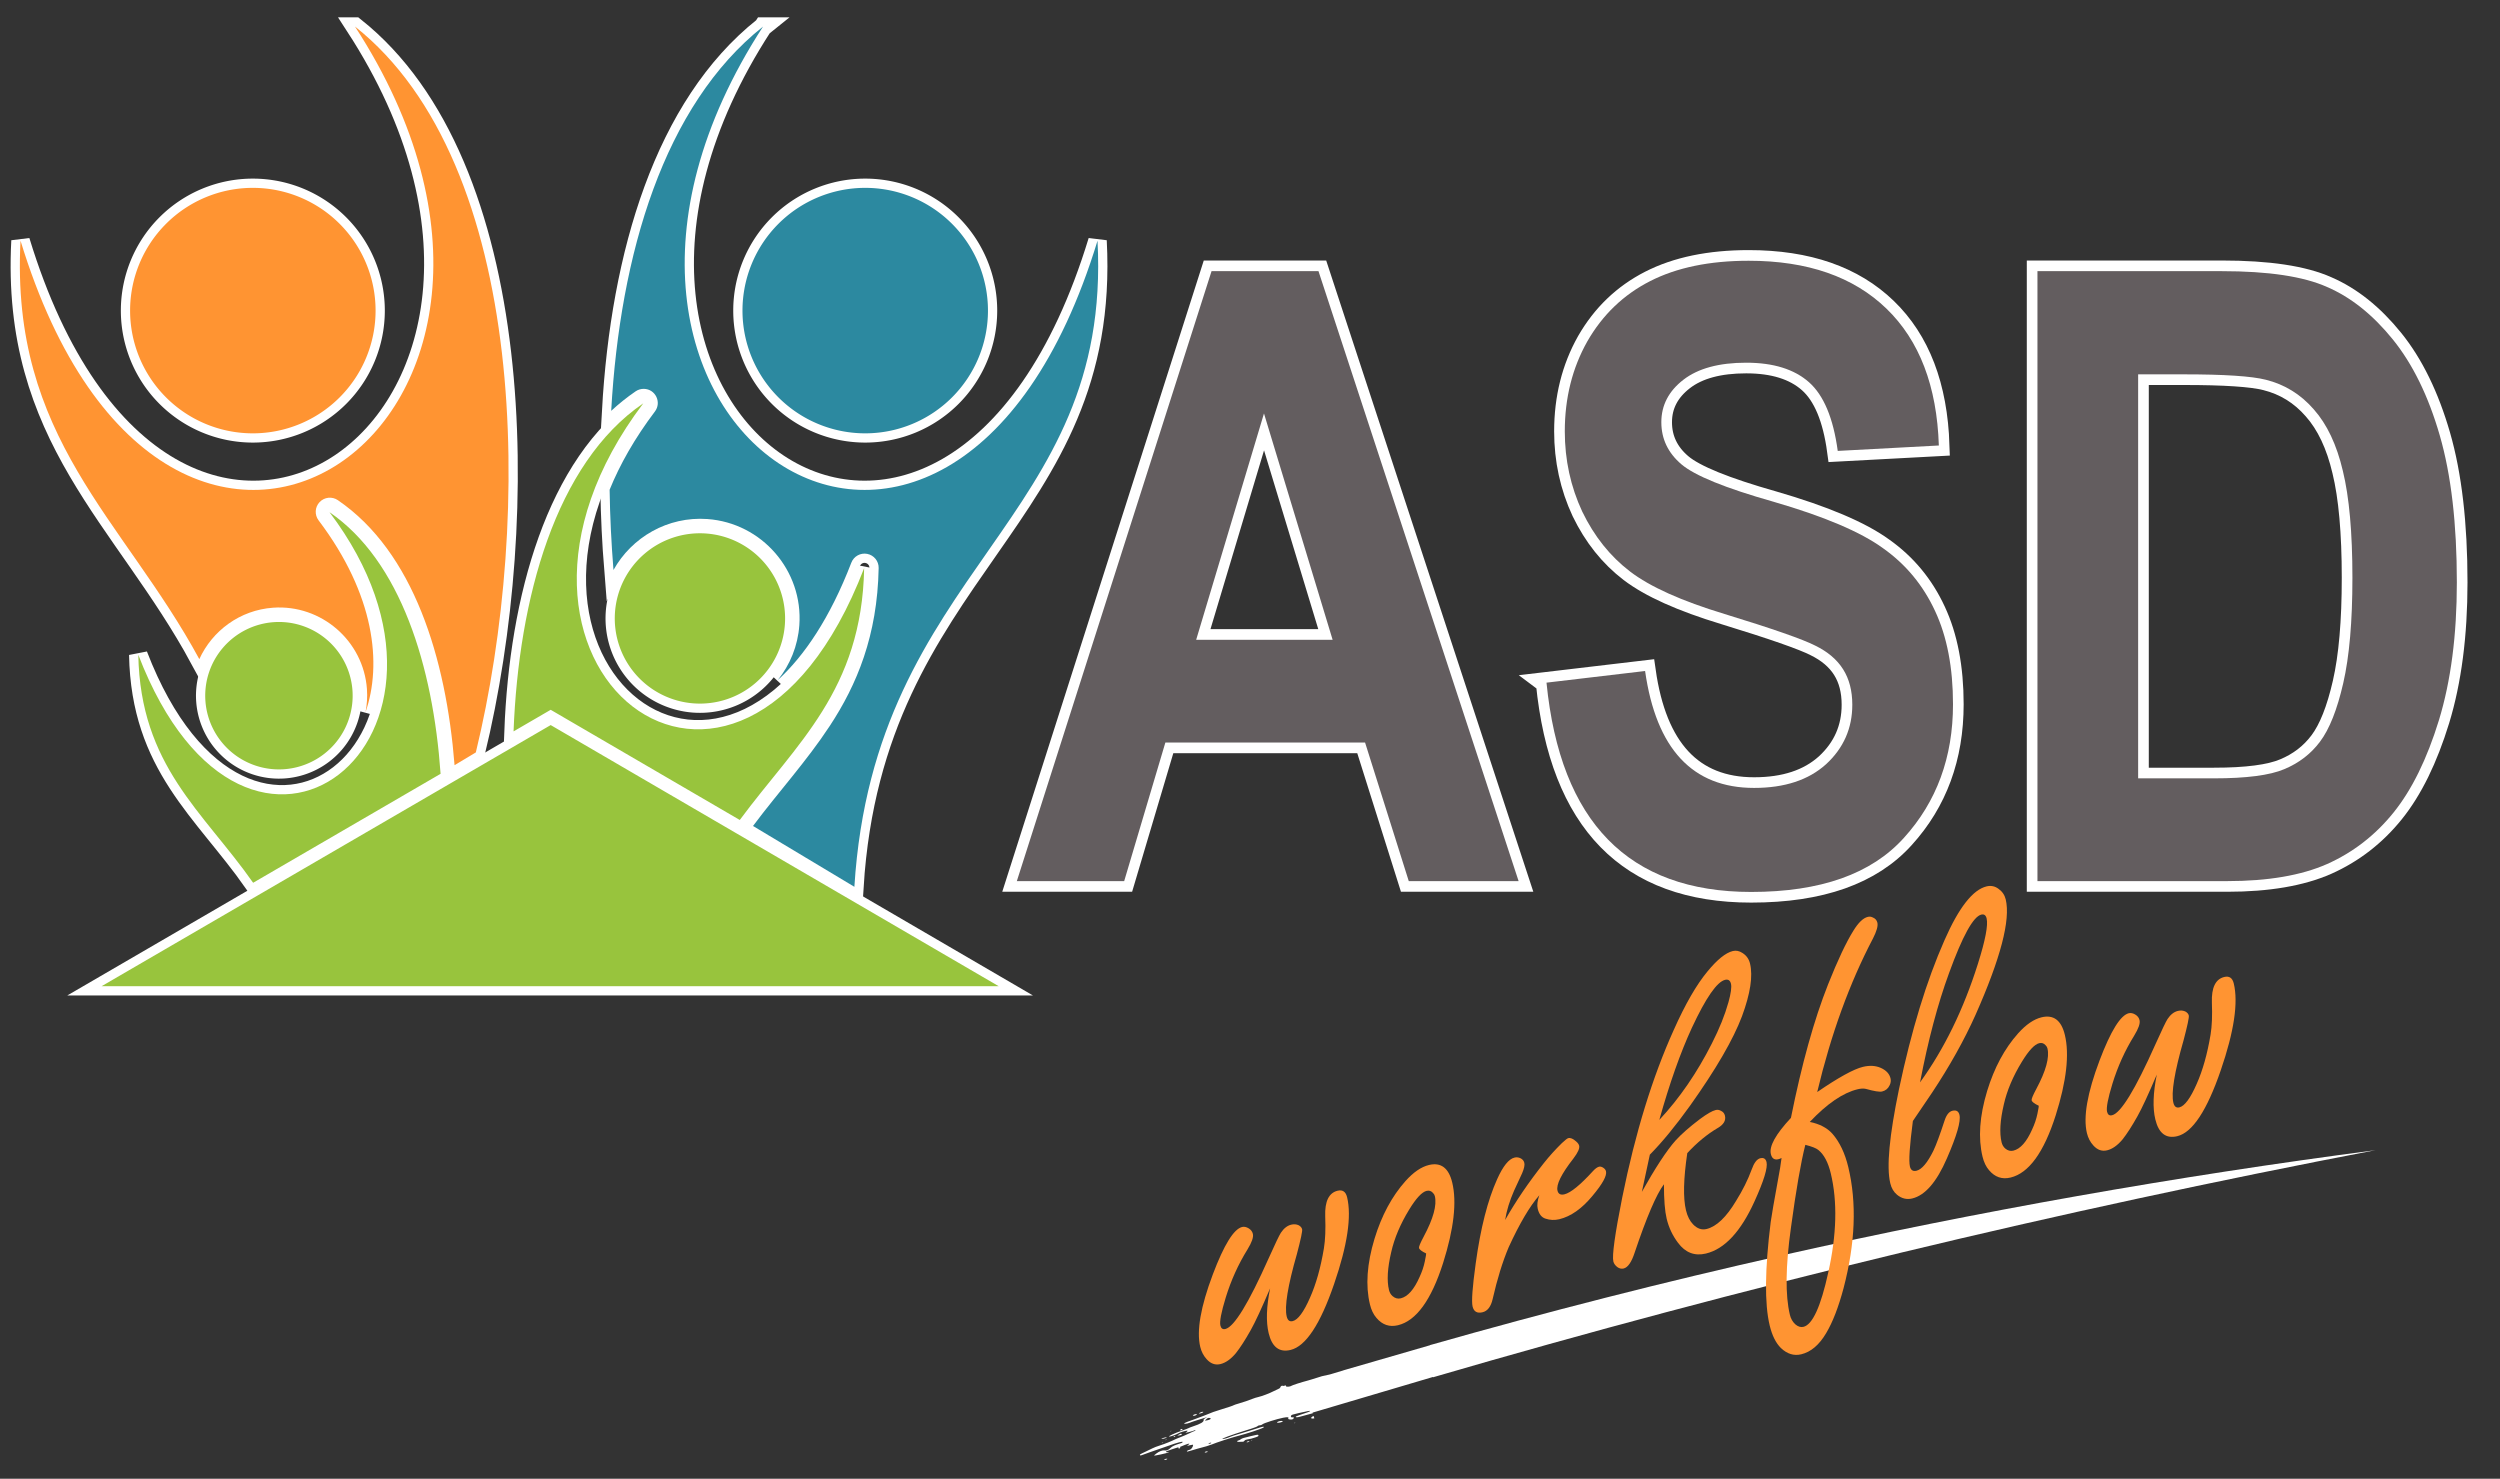
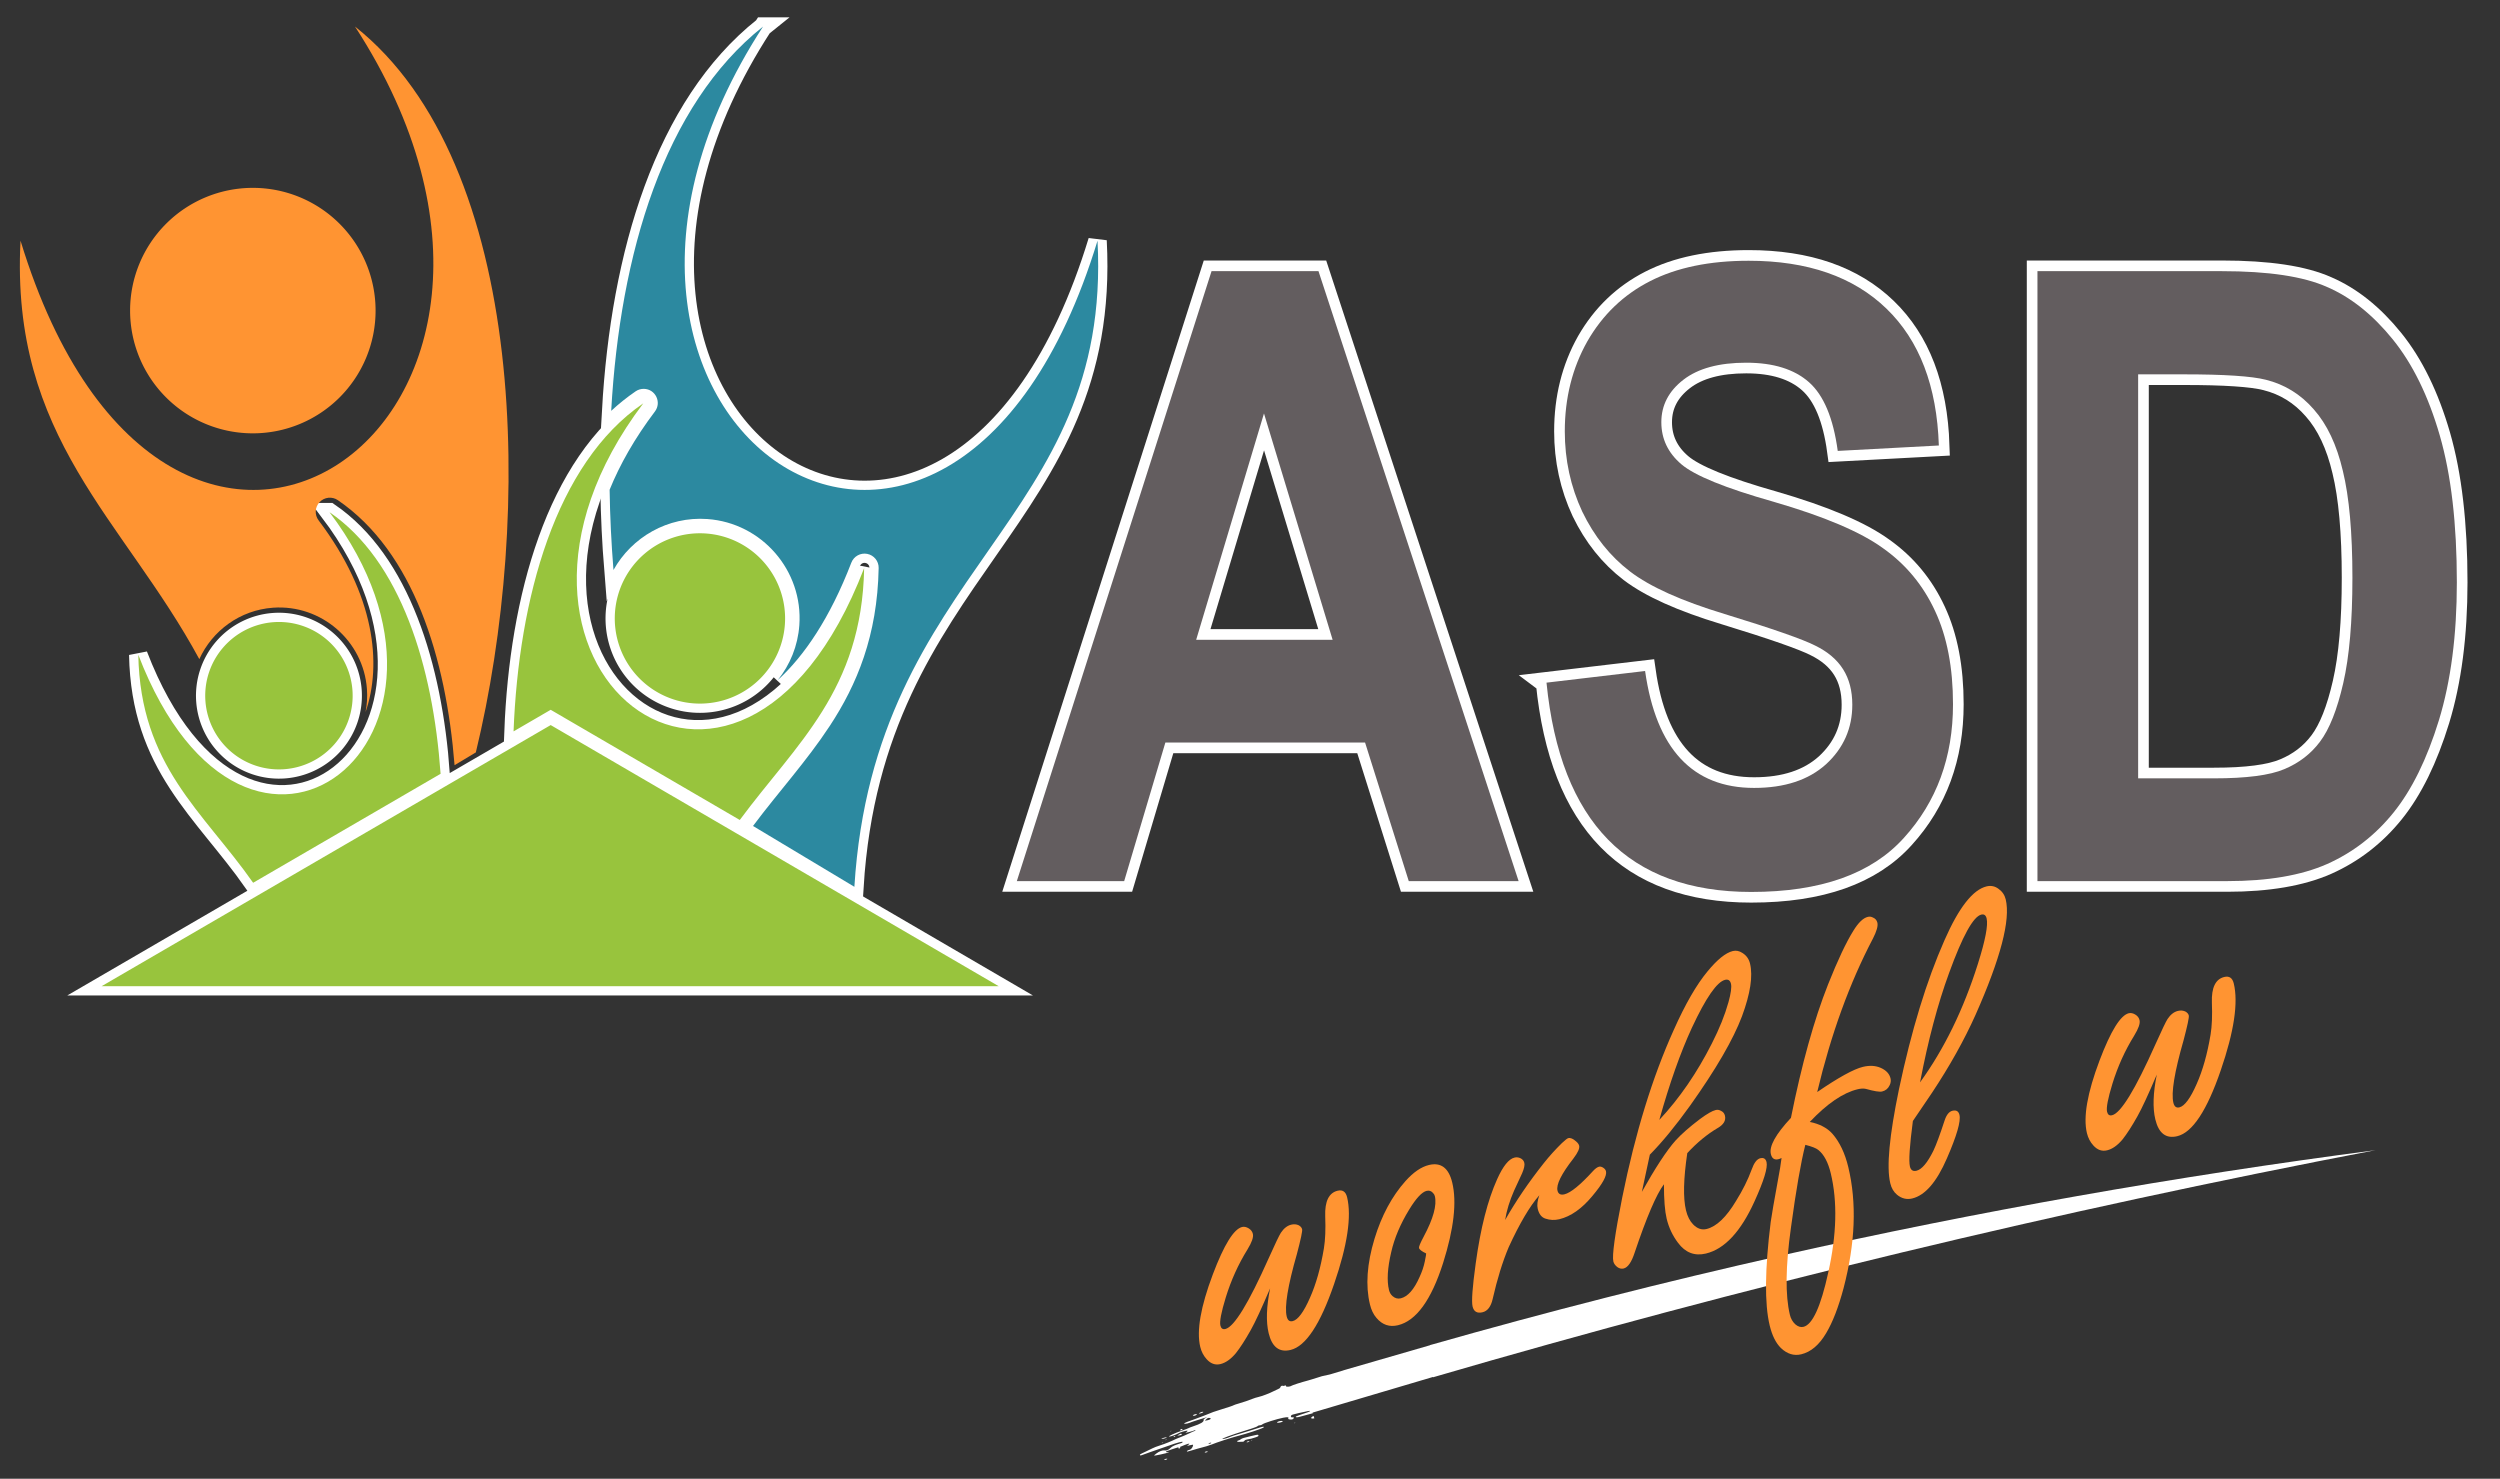
<svg xmlns="http://www.w3.org/2000/svg" xmlns:ns1="http://www.inkscape.org/namespaces/inkscape" xmlns:ns2="http://sodipodi.sourceforge.net/DTD/sodipodi-0.dtd" width="541mm" height="320mm" viewBox="0 0 541 320" version="1.1" id="svg129" ns1:version="1.0.1 (3bc2e813f5, 2020-09-07)" ns2:docname="asd_logo.svg">
  <rect x="0" y="0" width="541" height="320" fill="#333333" stroke="none" />
  <defs id="defs123" />
  <ns2:namedview id="base" pagecolor="#ffffff" bordercolor="#666666" borderopacity="1.0" ns1:pageopacity="0.0" ns1:pageshadow="2" ns1:zoom="0.22627417" ns1:cx="1487.9404" ns1:cy="431.8491" ns1:document-units="mm" ns1:current-layer="g178" ns1:document-rotation="0" showgrid="false" ns1:window-width="1920" ns1:window-height="1017" ns1:window-x="-8" ns1:window-y="-8" ns1:window-maximized="1" />
  <g ns1:label="Ebene 1" ns1:groupmode="layer" id="layer1">
    <g id="g178" transform="translate(-24.049,-262.629)">
      <g id="g55" style="fill:#ffffff;stroke:#ffffff;stroke-width:4">
-         <path id="path41" style="fill:#ffffff;fill-opacity:1;fill-rule:nonzero;stroke:#ffffff;stroke-width:4;stroke-linecap:round;stroke-linejoin:miter;stroke-miterlimit:4;stroke-dasharray:none;stroke-dashoffset:0;stroke-opacity:1" d="m 237.845,329.843 a 26.561,26.561 0 0 1 -26.561,26.561 26.561,26.561 0 0 1 -26.561,-26.561 26.561,26.561 0 0 1 26.561,-26.561 26.561,26.561 0 0 1 26.561,26.561 z" />
        <path ns2:nodetypes="cccccccssccscsccccc" ns1:connector-curvature="0" d="m 189.175,268.374 c -21.449,17.02 -30.953,49.2 -32.863,83.163 1.663,-1.535 3.426,-2.951 5.295,-4.228 0.523,-0.357 1.144,-0.543 1.778,-0.532 2.501,0.041 3.895,2.906 2.389,4.902 -4.388,5.807 -7.592,11.489 -9.803,16.929 0.085,5.824 0.372,11.634 0.835,17.367 3.94,-7.074 11.738,-11.639 20.32,-11.026 11.801,0.843 20.745,11.165 19.902,22.966 -0.322,4.51 -2.029,8.601 -4.673,11.89 5.719,-5.218 11.313,-13.432 15.923,-25.414 0.534,-1.385 1.985,-2.187 3.441,-1.902 1.457,0.285 2.499,1.573 2.472,3.057 -0.271,14.664 -4.708,25.247 -10.589,34.193 -5.066,7.706 -11.097,14.269 -16.599,21.635 l 3.548,2.129 18.386,11.033 c 4.339,-69.257 55.844,-78.736 52.616,-139.815 -31.923,104.706 -127.926,39.209 -72.379,-46.347 z" style="fill:#ffffff;fill-opacity:1;fill-rule:evenodd;stroke:#ffffff;stroke-width:4;stroke-linecap:butt;stroke-linejoin:miter;stroke-opacity:1" id="path43" />
-         <path id="path45" style="fill:#ffffff;fill-opacity:1;fill-rule:nonzero;stroke:#ffffff;stroke-width:4;stroke-linecap:round;stroke-linejoin:miter;stroke-miterlimit:4;stroke-dasharray:none;stroke-dashoffset:0;stroke-opacity:1" d="m 52.202,329.843 a 26.561,26.561 0 0 0 26.561,26.561 26.561,26.561 0 0 0 26.561,-26.561 26.561,26.561 0 0 0 -26.561,-26.561 26.561,26.561 0 0 0 -26.561,26.561 z" />
-         <path ns2:nodetypes="cccscccscccc" ns1:connector-curvature="0" d="m 100.871,268.374 c 55.547,85.556 -40.455,151.054 -72.378,46.347 -2.258,42.722 22.261,60.201 38.688,90.547 2.797,-6.14 8.781,-10.618 15.957,-11.131 10.436,-0.746 19.572,7.171 20.317,17.608 0.122,1.706 0.01,3.376 -0.303,4.981 3.588,-10.378 2.044,-25.341 -10.163,-41.493 -0.903,-1.196 -0.807,-2.87 0.227,-3.955 1.034,-1.085 2.702,-1.261 3.939,-0.416 16.373,11.188 23.426,34.139 25.259,57.352 l 4.604,-2.762 c 12.35,-50.953 11.419,-127.269 -26.147,-157.078 z" style="fill:#ffffff;fill-opacity:1;fill-rule:evenodd;stroke:#ffffff;stroke-width:4;stroke-linecap:butt;stroke-linejoin:miter;stroke-opacity:1" id="path47" />
        <path style="fill:#ffffff;fill-opacity:1;fill-rule:nonzero;stroke:#ffffff;stroke-width:4;stroke-linecap:round;stroke-linejoin:miter;stroke-miterlimit:4;stroke-dasharray:none;stroke-dashoffset:0;stroke-opacity:1" d="m 163.253,349.912 c -19.02,12.997 -26.967,42.289 -28.07,70.989 l 8.036,-4.673 40.918,23.845 c 12.202,-16.502 26.425,-28.041 26.915,-54.507 -27.27,70.887 -90.472,20.812 -47.799,-35.653 z m -67.901,23.553 c 36.936,48.875 -17.771,92.219 -41.375,30.861 0.445,24.042 13.985,33.852 24.851,49.335 l 40.563,-23.578 c -1.627,-23.238 -8.642,-46.096 -24.039,-56.617 z m 47.867,46.07 -97.185,56.508 H 240.167 Z" id="path49" ns1:connector-curvature="0" />
        <path id="path51" style="fill:#ffffff;fill-opacity:1;fill-rule:nonzero;stroke:#ffffff;stroke-width:4;stroke-linecap:round;stroke-linejoin:miter;stroke-miterlimit:4;stroke-dasharray:none;stroke-dashoffset:0;stroke-opacity:1" d="m 193.897,397.773 a 18.429,18.429 0 0 1 -19.695,17.069 18.429,18.429 0 0 1 -17.069,-19.695 18.429,18.429 0 0 1 19.695,-17.069 18.429,18.429 0 0 1 17.069,19.695 z" />
        <path id="path53" style="fill:#ffffff;fill-opacity:1;fill-rule:nonzero;stroke:#ffffff;stroke-width:4;stroke-linecap:round;stroke-linejoin:miter;stroke-miterlimit:4;stroke-dasharray:none;stroke-dashoffset:0;stroke-opacity:1" d="M 68.501,414.313 A 15.952,15.952 0 0 0 85.549,429.088 15.952,15.952 0 0 0 100.323,412.04 15.952,15.952 0 0 0 83.275,397.266 15.952,15.952 0 0 0 68.501,414.313 Z" />
      </g>
      <g id="g39">
-         <path id="circle1843" style="fill:#2c89a0;fill-opacity:1;fill-rule:nonzero;stroke:none;stroke-width:4.015;stroke-linecap:round;stroke-linejoin:miter;stroke-miterlimit:4;stroke-dasharray:none;stroke-dashoffset:0;stroke-opacity:1" d="m 237.845,329.843 a 26.561,26.561 0 0 1 -26.561,26.561 26.561,26.561 0 0 1 -26.561,-26.561 26.561,26.561 0 0 1 26.561,-26.561 26.561,26.561 0 0 1 26.561,26.561 z" />
        <path ns2:nodetypes="cccccccssccscsccccc" ns1:connector-curvature="0" d="m 189.175,268.374 c -21.449,17.02 -30.953,49.2 -32.863,83.163 1.663,-1.535 3.426,-2.951 5.295,-4.228 0.523,-0.357 1.144,-0.543 1.778,-0.532 2.501,0.041 3.895,2.906 2.389,4.902 -4.388,5.807 -7.592,11.489 -9.803,16.929 0.085,5.824 0.372,11.634 0.835,17.367 3.94,-7.074 11.738,-11.639 20.32,-11.026 11.801,0.843 20.745,11.165 19.902,22.966 -0.322,4.51 -2.029,8.601 -4.673,11.89 5.719,-5.218 11.313,-13.432 15.923,-25.414 0.534,-1.385 1.985,-2.187 3.441,-1.902 1.457,0.285 2.499,1.573 2.472,3.057 -0.271,14.664 -4.708,25.247 -10.589,34.193 -5.066,7.706 -11.097,14.269 -16.599,21.635 l 3.548,2.129 18.386,11.033 c 4.339,-69.257 55.844,-78.736 52.616,-139.815 -31.923,104.706 -127.926,39.209 -72.379,-46.347 z" style="fill:#2c89a0;fill-opacity:1;fill-rule:evenodd;stroke:none;stroke-width:0.354px;stroke-linecap:butt;stroke-linejoin:miter;stroke-opacity:1" id="path1845" />
        <path id="circle1847" style="fill:#ff9432;fill-opacity:1;fill-rule:nonzero;stroke:none;stroke-width:4.015;stroke-linecap:round;stroke-linejoin:miter;stroke-miterlimit:4;stroke-dasharray:none;stroke-dashoffset:0;stroke-opacity:1" d="m 52.202,329.843 a 26.561,26.561 0 0 0 26.561,26.561 26.561,26.561 0 0 0 26.561,-26.561 26.561,26.561 0 0 0 -26.561,-26.561 26.561,26.561 0 0 0 -26.561,26.561 z" />
        <path ns2:nodetypes="cccscccscccc" ns1:connector-curvature="0" d="m 100.871,268.374 c 55.547,85.556 -40.455,151.054 -72.378,46.347 -2.258,42.722 22.261,60.201 38.688,90.547 2.797,-6.14 8.781,-10.618 15.957,-11.131 10.436,-0.746 19.572,7.171 20.317,17.608 0.122,1.706 0.01,3.376 -0.303,4.981 3.588,-10.378 2.044,-25.341 -10.163,-41.493 -0.903,-1.196 -0.807,-2.87 0.227,-3.955 1.034,-1.085 2.702,-1.261 3.939,-0.416 16.373,11.188 23.426,34.139 25.259,57.352 l 4.604,-2.762 c 12.35,-50.953 11.419,-127.269 -26.147,-157.078 z" style="fill:#ff9432;fill-opacity:1;fill-rule:evenodd;stroke:none;stroke-width:0.354px;stroke-linecap:butt;stroke-linejoin:miter;stroke-opacity:1" id="path1849" />
        <path style="fill:#98c43d;fill-opacity:1;fill-rule:nonzero;stroke:none;stroke-width:4.779;stroke-linecap:round;stroke-linejoin:miter;stroke-miterlimit:4;stroke-dasharray:none;stroke-dashoffset:0;stroke-opacity:1" d="m 163.253,349.912 c -19.02,12.997 -26.967,42.289 -28.07,70.989 l 8.036,-4.673 40.918,23.845 c 12.202,-16.502 26.425,-28.041 26.915,-54.507 -27.27,70.887 -90.472,20.812 -47.799,-35.653 z m -67.901,23.553 c 36.936,48.875 -17.771,92.219 -41.375,30.861 0.445,24.042 13.985,33.852 24.851,49.335 l 40.563,-23.578 c -1.627,-23.238 -8.642,-46.096 -24.039,-56.617 z m 47.867,46.07 -97.185,56.508 H 240.167 Z" id="path1851" ns1:connector-curvature="0" />
        <path id="circle1853" style="fill:#98c43d;fill-opacity:1;fill-rule:nonzero;stroke:none;stroke-width:2.786;stroke-linecap:round;stroke-linejoin:miter;stroke-miterlimit:4;stroke-dasharray:none;stroke-dashoffset:0;stroke-opacity:1" d="m 193.897,397.773 a 18.429,18.429 0 0 1 -19.695,17.069 18.429,18.429 0 0 1 -17.069,-19.695 18.429,18.429 0 0 1 19.695,-17.069 18.429,18.429 0 0 1 17.069,19.695 z" />
        <path id="circle1855" style="fill:#98c43d;fill-opacity:1;fill-rule:nonzero;stroke:none;stroke-width:2.412;stroke-linecap:round;stroke-linejoin:miter;stroke-miterlimit:4;stroke-dasharray:none;stroke-dashoffset:0;stroke-opacity:1" d="M 68.501,414.313 A 15.952,15.952 0 0 0 85.549,429.088 15.952,15.952 0 0 0 100.323,412.04 15.952,15.952 0 0 0 83.275,397.266 15.952,15.952 0 0 0 68.501,414.313 Z" />
      </g>
      <g aria-label="ASD" id="g63" style="font-style:normal;font-variant:normal;font-weight:bold;font-stretch:condensed;font-size:106.649px;line-height:1.15;font-family:Arial;-inkscape-font-specification:'Arial Bold Condensed';letter-spacing:0px;word-spacing:0px;fill:#ffffff;fill-opacity:1;stroke-width:2.666;stroke:#ffffff" transform="matrix(1.729,0,0,1.729,-404.201,273.318)">
        <path d="m 437.754,104.097 h -13.748 l -5.468,-17.341 h -24.996 l -5.155,17.341 h -13.435 l 24.371,-76.342 h 13.383 z m -23.277,-30.203 -8.592,-28.329 -8.488,28.329 z" style="font-style:normal;font-variant:normal;font-weight:bold;font-stretch:condensed;font-family:Arial;-inkscape-font-specification:'Arial Bold Condensed';fill:#ffffff;fill-opacity:1;stroke-width:2.666;stroke:#ffffff" id="path57" />
        <path d="m 441.243,79.258 12.342,-1.458 q 2.083,14.633 13.644,14.633 5.728,0 9.009,-2.968 3.281,-3.02 3.281,-7.447 0,-2.604 -1.146,-4.426 -1.146,-1.823 -3.489,-2.968 -2.343,-1.198 -11.352,-3.958 -8.072,-2.448 -11.821,-5.312 -3.749,-2.864 -5.989,-7.499 -2.187,-4.687 -2.187,-10.05 0,-6.249 2.812,-11.248 2.864,-4.999 7.863,-7.551 4.999,-2.552 12.342,-2.552 11.04,0 17.237,5.989 6.197,5.989 6.561,17.133 l -12.654,0.677 q -0.833,-6.145 -3.593,-8.592 -2.76,-2.448 -7.863,-2.448 -5.103,0 -7.863,2.135 -2.76,2.135 -2.76,5.312 0,3.124 2.5,5.26 2.5,2.135 11.509,4.687 9.53,2.76 13.748,5.832 4.27,3.02 6.509,7.863 2.239,4.791 2.239,11.665 0,9.946 -6.145,16.716 -6.093,6.77 -19.111,6.77 -23.017,0 -25.621,-26.194 z" style="font-style:normal;font-variant:normal;font-weight:bold;font-stretch:condensed;font-family:Arial;-inkscape-font-specification:'Arial Bold Condensed';fill:#ffffff;fill-opacity:1;stroke-width:2.666;stroke:#ffffff" id="path59" />
        <path d="m 502.692,27.756 h 23.069 q 8.749,0 13.175,1.979 4.478,1.927 8.228,6.561 3.749,4.635 5.884,12.029 2.135,7.395 2.135,18.382 0,9.894 -2.239,17.237 -2.239,7.29 -5.676,11.561 -3.437,4.27 -8.332,6.457 -4.843,2.135 -12.498,2.135 h -23.746 z m 12.602,12.915 v 50.565 h 9.478 q 6.093,0 8.801,-1.146 2.76,-1.146 4.478,-3.437 1.771,-2.343 2.916,-7.343 1.146,-4.999 1.146,-13.175 0,-8.488 -1.198,-13.383 -1.146,-4.895 -3.645,-7.707 -2.448,-2.812 -5.989,-3.697 -2.656,-0.677 -10.259,-0.677 z" style="font-style:normal;font-variant:normal;font-weight:bold;font-stretch:condensed;font-family:Arial;-inkscape-font-specification:'Arial Bold Condensed';fill:#ffffff;fill-opacity:1;stroke-width:2.666;stroke:#ffffff" id="path61" />
      </g>
      <g aria-label="ASD" id="text77" style="font-style:normal;font-variant:normal;font-weight:bold;font-stretch:condensed;font-size:106.649px;line-height:1.15;font-family:Arial;-inkscape-font-specification:'Arial Bold Condensed';letter-spacing:0px;word-spacing:0px;fill:#635d5f;fill-opacity:1;stroke-width:2.666" transform="matrix(1.729,0,0,1.729,-404.201,273.318)">
        <path d="m 437.754,104.097 h -13.748 l -5.468,-17.341 h -24.996 l -5.155,17.341 h -13.435 l 24.371,-76.342 h 13.383 z m -23.277,-30.203 -8.592,-28.329 -8.488,28.329 z" style="font-style:normal;font-variant:normal;font-weight:bold;font-stretch:condensed;font-family:Arial;-inkscape-font-specification:'Arial Bold Condensed';fill:#635d5f;fill-opacity:1;stroke-width:2.666" id="path155" />
        <path d="m 441.243,79.258 12.342,-1.458 q 2.083,14.633 13.644,14.633 5.728,0 9.009,-2.968 3.281,-3.02 3.281,-7.447 0,-2.604 -1.146,-4.426 -1.146,-1.823 -3.489,-2.968 -2.343,-1.198 -11.352,-3.958 -8.072,-2.448 -11.821,-5.312 -3.749,-2.864 -5.989,-7.499 -2.187,-4.687 -2.187,-10.05 0,-6.249 2.812,-11.248 2.864,-4.999 7.863,-7.551 4.999,-2.552 12.342,-2.552 11.04,0 17.237,5.989 6.197,5.989 6.561,17.133 l -12.654,0.677 q -0.833,-6.145 -3.593,-8.592 -2.76,-2.448 -7.863,-2.448 -5.103,0 -7.863,2.135 -2.76,2.135 -2.76,5.312 0,3.124 2.5,5.26 2.5,2.135 11.509,4.687 9.53,2.76 13.748,5.832 4.27,3.02 6.509,7.863 2.239,4.791 2.239,11.665 0,9.946 -6.145,16.716 -6.093,6.77 -19.111,6.77 -23.017,0 -25.621,-26.194 z" style="font-style:normal;font-variant:normal;font-weight:bold;font-stretch:condensed;font-family:Arial;-inkscape-font-specification:'Arial Bold Condensed';fill:#635d5f;fill-opacity:1;stroke-width:2.666" id="path157" />
        <path d="m 502.692,27.756 h 23.069 q 8.749,0 13.175,1.979 4.478,1.927 8.228,6.561 3.749,4.635 5.884,12.029 2.135,7.395 2.135,18.382 0,9.894 -2.239,17.237 -2.239,7.29 -5.676,11.561 -3.437,4.27 -8.332,6.457 -4.843,2.135 -12.498,2.135 h -23.746 z m 12.602,12.915 v 50.565 h 9.478 q 6.093,0 8.801,-1.146 2.76,-1.146 4.478,-3.437 1.771,-2.343 2.916,-7.343 1.146,-4.999 1.146,-13.175 0,-8.488 -1.198,-13.383 -1.146,-4.895 -3.645,-7.707 -2.448,-2.812 -5.989,-3.697 -2.656,-0.677 -10.259,-0.677 z" style="font-style:normal;font-variant:normal;font-weight:bold;font-stretch:condensed;font-family:Arial;-inkscape-font-specification:'Arial Bold Condensed';fill:#635d5f;fill-opacity:1;stroke-width:2.666" id="path159" />
      </g>
      <g id="g832" transform="matrix(0.983,0,0,0.983,-312.058,450.865)">
        <path ns1:export-ydpi="299.99127" ns1:export-xdpi="299.99127" ns1:export-filename="Z:\Kundendaten\Mammut-Partner UG\Layouts\png\mmplogo_ug.png" id="path827" d="m 734.453,84.816 c 42.892,-9.642 86.373,-17.336 130.435,-23.111 -70.14,13.433 -139.305,30.088 -207.486,49.998 l -0.021,-0.066 -26.496,7.845 0.039,0.138 c -0.24,0.07 -0.498,0.142 -0.571,0.159 -0.201,0.037 -0.707,0.174 -1.122,0.305 -1.137,0.352 -1.844,0.495 -1.988,0.405 -0.212,-0.136 -0.102,-0.182 2.517,-1.065 0.317,-0.11 0.567,-0.234 0.556,-0.282 -0.024,-0.098 -0.306,-0.047 -2.538,0.454 -1.328,0.3 -1.551,0.377 -1.63,0.55 -0.126,0.283 -0.025,0.408 0.308,0.375 0.308,-0.03 0.366,0.043 0.218,0.274 -0.126,0.196 -0.459,0.265 -0.894,0.183 -0.27,-0.05 -0.327,-0.098 -0.253,-0.214 0.189,-0.294 -0.17,-0.34 -1.153,-0.148 -1.392,0.272 -4.231,1.173 -4.536,1.441 -0.161,0.142 -0.367,0.221 -0.576,0.22 -0.178,8.5e-4 -0.369,0.059 -0.426,0.126 -0.114,0.142 -0.596,0.345 -1.499,0.63 -0.333,0.105 -1.013,0.319 -1.511,0.475 -2.95,0.927 -4.958,1.673 -4.792,1.779 0.114,0.073 1.114,-0.202 1.643,-0.446 0.267,-0.122 1.077,-0.395 1.802,-0.601 0.724,-0.208 1.883,-0.557 2.575,-0.779 2.325,-0.749 2.817,-0.89 3.013,-0.862 0.168,0.025 0.162,0.052 -0.043,0.189 -0.406,0.274 -3.617,1.326 -5.621,1.842 -1.417,0.363 -4.81,1.472 -5.711,1.863 -0.49,0.212 -1.575,0.534 -3.15,0.933 -0.365,0.089 -1.036,0.286 -1.491,0.439 -0.548,0.177 -0.838,0.234 -0.852,0.167 -0.026,-0.12 0.291,-0.302 0.675,-0.388 0.268,-0.06 0.64,-0.567 0.685,-0.933 0.03,-0.216 0.024,-0.216 -0.793,-0.024 l -0.562,0.133 0.323,-0.245 c 0.458,-0.347 0.165,-0.345 -0.738,0.005 -1.169,0.454 -1.257,0.5 -1.088,0.559 0.114,0.037 0.112,0.076 -0.012,0.156 -0.248,0.163 -0.34,0.156 -0.313,-0.024 0.014,-0.111 -0.038,-0.153 -0.166,-0.126 -0.229,0.051 -2.104,0.678 -2.417,0.812 -0.336,0.144 -0.222,0.306 0.158,0.225 0.251,-0.056 0.3,-0.043 0.201,0.059 -0.132,0.132 -3.167,0.799 -3.179,0.693 -0.005,-0.031 0.231,-0.234 0.519,-0.455 0.617,-0.473 1.35,-0.752 1.782,-0.678 0.474,0.08 0.828,-0.063 1.315,-0.533 0.428,-0.413 0.865,-0.611 2.387,-1.078 0.162,-0.052 0.302,-0.157 0.31,-0.239 0.021,-0.188 -1.297,0.161 -3.132,0.83 -0.685,0.25 -1.654,0.584 -2.152,0.744 -0.498,0.158 -1.397,0.475 -1.999,0.699 -1.953,0.729 -2.011,0.746 -2.105,0.649 -0.05,-0.051 -0.04,-0.141 0.017,-0.197 l 4.3e-4,0.002 c 0.057,-0.059 0.572,-0.316 1.141,-0.575 0.568,-0.259 1.271,-0.601 1.562,-0.759 0.291,-0.158 1.051,-0.45 1.689,-0.648 1.046,-0.326 2.468,-0.9 3.511,-1.416 0.214,-0.102 0.715,-0.31 1.114,-0.451 0.399,-0.144 1.18,-0.481 1.734,-0.753 0.554,-0.272 1.106,-0.516 1.225,-0.542 0.12,-0.026 0.205,-0.1 0.191,-0.161 -0.014,-0.067 -0.086,-0.069 -0.187,0.002 -0.089,0.067 -0.622,0.234 -1.183,0.376 -0.788,0.199 -0.95,0.218 -0.714,0.082 0.357,-0.203 0.471,-0.416 0.199,-0.375 -0.518,0.077 -1.532,0.381 -1.742,0.52 -0.468,0.306 -1.855,0.819 -2.115,0.783 -0.362,-0.05 1.088,-0.731 2.833,-1.329 0.735,-0.252 1.375,-0.497 1.422,-0.543 0.044,-0.049 0.434,-0.198 0.858,-0.339 1.845,-0.608 2.534,-1.025 2.439,-1.475 -0.025,-0.113 0.109,-0.248 0.397,-0.402 l 0.434,-0.233 -0.452,0.148 c -0.25,0.079 -1.033,0.323 -1.741,0.54 -0.707,0.22 -1.474,0.48 -1.702,0.583 -0.513,0.232 -1.472,0.328 -1.184,0.117 0.221,-0.161 0.931,-0.441 2.229,-0.883 0.523,-0.179 1.463,-0.531 2.089,-0.785 2.042,-0.831 2.209,-0.893 3.638,-1.328 1.769,-0.54 2.774,-0.879 2.956,-1.001 0.078,-0.048 0.552,-0.211 1.054,-0.351 1.015,-0.289 2.354,-0.742 3.105,-1.058 0.271,-0.115 0.806,-0.28 1.19,-0.367 0.858,-0.196 2.495,-0.819 3.399,-1.292 0.372,-0.195 0.846,-0.418 1.053,-0.499 0.208,-0.077 0.389,-0.221 0.404,-0.31 0.041,-0.268 0.35,-0.479 0.55,-0.376 0.097,0.048 0.28,0.036 0.417,-0.031 0.196,-0.098 0.252,-0.088 0.286,0.072 0.034,0.152 0.148,0.185 0.528,0.155 0.267,-0.019 0.562,-0.102 0.657,-0.186 0.164,-0.14 2.284,-0.819 3.715,-1.19 0.363,-0.097 1.205,-0.353 1.867,-0.572 1.05,-0.349 1.395,-0.439 1.976,-0.539 l 0.002,0.014 0.14,-0.04 c 0.005,-6.2e-4 0.008,-0.002 0.014,-0.002 0.102,-0.014 0.73,-0.186 1.207,-0.308 0.83,-0.248 1.66,-0.498 2.49,-0.748 0.008,-0.008 0.012,-0.017 0.019,-0.019 l 0.887,-0.26 c 0.005,-8.2e-4 0.005,1.7e-4 0.008,3.4e-4 0.005,-9e-4 0.008,-0.005 0.014,-0.008 l 18.176,-5.263 -0.008,-0.03 c 25.691,-7.321 51.603,-13.928 77.736,-19.801 z m -127.932,34.509 c 0.219,-0.057 0.336,-0.036 0.268,0.075 -0.086,0.135 -0.873,0.38 -0.895,0.278 -0.014,-0.059 0.158,-0.181 0.379,-0.27 0.091,-0.037 0.176,-0.063 0.248,-0.086 z m -1.435,0.51 c 0.162,-0.03 0.297,-0.028 0.309,0.028 0.032,0.142 -0.531,0.37 -0.748,0.304 -0.176,-0.053 -0.177,-0.065 -0.032,-0.161 l -2.3e-4,-9.4e-4 c 0.118,-0.081 0.308,-0.139 0.47,-0.167 z m 2.818,0.824 c -0.14,0.037 -0.285,0.134 -0.44,0.291 l -0.309,0.312 0.493,-0.071 c 0.27,-0.044 0.578,-0.152 0.686,-0.241 0.218,-0.186 0.112,-0.297 -0.291,-0.304 -0.047,0.002 -0.091,0.005 -0.138,0.014 z m -8.215,2.84 c 0.121,-0.021 0.15,-0.002 0.073,0.046 -0.068,0.046 -0.157,0.058 -0.198,0.036 -0.045,-0.029 0.014,-0.066 0.122,-0.082 z m 2.347,-0.413 c 0.099,-0.014 0.192,0.005 0.204,0.06 0.014,0.059 -0.024,0.112 -0.072,0.124 -0.052,0.009 -0.161,0.067 -0.244,0.117 -0.148,0.095 -0.237,-0.017 -0.137,-0.178 0.04,-0.064 0.148,-0.111 0.248,-0.126 z m -0.263,1.077 c 0.054,-0.036 0.173,-0.032 0.256,-0.002 0.266,0.093 -0.154,0.35 -0.571,0.349 l -0.374,-0.002 0.291,-0.144 c 0.16,-0.081 0.34,-0.17 0.396,-0.202 z m -3.404,0.806 c 0.456,-0.093 0.499,-0.088 0.302,0.047 -0.127,0.083 -0.444,0.189 -0.704,0.227 -0.331,0.05 -0.421,0.04 -0.302,-0.047 0.094,-0.068 0.411,-0.17 0.704,-0.227 z m 2.14,-0.333 c 0.044,-0.014 0.08,-0.017 0.098,-0.005 0.114,0.073 -0.021,0.189 -0.225,0.193 -0.187,0.002 -0.189,-0.005 -0.024,-0.115 v 0 c 0.047,-0.035 0.1,-0.06 0.145,-0.07 z m -1.783,0.708 c 0.009,0.005 -0.008,0.041 -0.04,0.1 -0.052,0.082 -0.131,0.136 -0.17,0.108 -0.044,-0.024 0.002,-0.094 0.099,-0.155 v 0 c 0.068,-0.046 0.104,-0.062 0.114,-0.056 z m -0.905,0.725 c 0.141,-0.032 0.204,-0.024 0.139,0.024 -0.068,0.046 -0.181,0.072 -0.257,0.058 -0.081,-0.014 -0.017,-0.051 0.118,-0.081 z m 25.674,-4.68 c 0.389,-0.11 0.865,-0.106 0.81,0.052 -0.025,0.06 -0.286,0.159 -0.589,0.225 -0.551,0.119 -0.841,0.051 -0.559,-0.135 0.088,-0.058 0.208,-0.108 0.338,-0.145 z m 7.611,-1.162 0.155,0.518 c -0.107,0.024 -0.213,0.039 -0.31,0.046 -0.394,0.009 -0.481,-0.071 -0.306,-0.293 0.078,-0.1 0.263,-0.193 0.462,-0.267 z m -4.142,1.489 c 0.121,-0.021 0.15,-0.002 0.073,0.046 -0.068,0.046 -0.157,0.058 -0.198,0.036 -0.045,-0.029 0.014,-0.066 0.123,-0.082 z m -18.547,4.379 c -0.109,0.014 -0.264,0.075 -0.4,0.169 -0.141,0.094 -0.117,0.113 0.132,0.087 0.167,-0.014 0.342,-0.092 0.389,-0.166 0.052,-0.082 -0.014,-0.106 -0.121,-0.091 z m 9.72,-1.631 c 0.737,-0.159 0.78,-0.127 0.813,0.024 0.04,0.177 -0.05,0.239 -0.655,0.449 -0.714,0.248 -1.162,0.358 -1.873,0.465 -0.274,0.038 -0.446,0.131 -0.542,0.279 -0.077,0.121 -0.222,0.216 -0.321,0.209 -0.1,-0.009 -0.407,0.005 -0.684,0.027 -0.497,0.041 -0.681,-0.017 -0.58,-0.174 0.029,-0.045 0.16,-0.106 0.295,-0.136 0.134,-0.03 0.366,-0.16 0.517,-0.28 0.21,-0.174 0.676,-0.319 2.035,-0.633 0.425,-0.099 0.749,-0.173 0.995,-0.226 z m -19.578,5.193 c 0.217,-0.049 0.35,-0.032 0.324,0.036 -0.024,0.068 -0.176,0.148 -0.342,0.184 -0.166,0.037 -0.311,0.024 -0.325,-0.037 -0.014,-0.059 0.141,-0.138 0.343,-0.182 z M 616.75,125.784 c 0.269,-0.056 0.293,-0.042 0.158,0.08 -0.176,0.161 -0.635,0.231 -0.537,0.081 0.034,-0.055 0.204,-0.124 0.379,-0.162 z m 0.737,-0.156 c 0.121,-0.021 0.15,-0.002 0.073,0.046 -0.068,0.046 -0.157,0.058 -0.198,0.036 -0.045,-0.029 0.014,-0.066 0.123,-0.082 z m -10.009,2.404 c 0.129,-0.021 0.261,-0.012 0.309,0.036 0.051,0.051 -0.062,0.121 -0.28,0.169 -0.375,0.084 -0.42,0.07 -0.327,-0.072 0.04,-0.064 0.168,-0.116 0.297,-0.137 z" style="fill:#ffffff;fill-opacity:1;fill-rule:evenodd;stroke:none;stroke-width:0.565px;stroke-linecap:butt;stroke-linejoin:miter;stroke-opacity:1" ns1:connector-curvature="0" />
        <g aria-label="workflow" transform="rotate(-13.554)" id="text81" style="font-style:normal;font-variant:normal;font-weight:bold;font-stretch:normal;font-size:101.759px;line-height:1.25;font-family:'Freestyle Script';-inkscape-font-specification:'Freestyle Script Bold';letter-spacing:0px;word-spacing:0px;fill:#ff9432;fill-opacity:1;stroke-width:2.544">
          <path d="m 582.638,235.205 q -4.273,5.764 -6.31,7.95 -2.534,2.733 -4.372,4.174 -2.087,1.54 -3.876,1.54 -1.739,0 -2.683,-1.739 -0.745,-1.342 -0.745,-2.981 0,-5.416 6.459,-14.906 5.863,-8.596 8.695,-8.596 0.696,0 1.342,0.646 0.596,0.596 0.596,1.391 0,1.093 -1.938,3.031 -4.124,4.074 -7.155,9.192 -2.584,4.372 -2.584,5.714 0,0.994 0.894,0.994 2.981,0 12.919,-12.919 3.23,-4.174 3.925,-4.82 1.292,-1.192 2.633,-1.192 0.894,0 1.54,0.497 0.547,0.497 0.547,1.043 0,0.596 -2.385,5.018 -5.416,9.54 -5.416,12.869 0,1.292 1.043,1.292 1.789,0 4.919,-4.124 2.981,-3.876 5.515,-9.838 1.093,-2.584 1.938,-6.807 0.994,-4.82 3.975,-4.82 1.689,0 1.689,1.888 0,6.509 -7.254,17.887 -7.552,11.875 -12.72,11.875 -3.826,0 -3.826,-4.72 0,-3.876 2.633,-9.54 z" style="font-style:normal;font-variant:normal;font-weight:bold;font-stretch:normal;font-family:'Freestyle Script';-inkscape-font-specification:'Freestyle Script Bold';fill:#ff9432;fill-opacity:1;stroke-width:2.544" id="path162" />
          <path d="m 622.984,217.02 q 4.074,0 4.074,4.969 0,6.608 -6.112,16.745 -6.658,10.981 -12.869,10.981 -2.882,0 -4.223,-2.683 -0.696,-1.342 -0.696,-3.23 0,-6.36 4.372,-13.813 4.074,-6.907 9.59,-10.732 3.23,-2.236 5.863,-2.236 z m -5.167,18.782 q -1.242,-0.994 -1.242,-1.54 0,-0.398 1.59,-2.186 4.472,-5.018 4.472,-8.099 0,-0.398 -0.248,-0.795 -0.398,-0.745 -1.242,-0.745 -1.59,0 -4.671,3.081 -3.975,3.975 -6.062,8.198 -2.435,4.82 -2.435,8 0,0.845 0.447,1.491 0.646,0.894 1.64,0.894 2.385,0 5.118,-3.577 1.192,-1.491 1.938,-3.081 0.745,-1.59 0.696,-1.64 z" style="font-style:normal;font-variant:normal;font-weight:bold;font-stretch:normal;font-family:'Freestyle Script';-inkscape-font-specification:'Freestyle Script Bold';fill:#ff9432;fill-opacity:1;stroke-width:2.544" id="path164" />
          <path d="m 636.449,232.721 q 4.869,-5.217 11.229,-10.186 2.286,-1.789 4.869,-3.329 1.292,-0.745 1.64,-0.745 0.745,0 1.491,1.093 0.447,0.596 0.447,1.093 0,0.894 -1.888,2.435 -5.068,4.025 -5.068,6.062 0,1.143 1.292,1.143 2.137,0 7.354,-3.528 0.894,-0.596 1.491,-0.596 0.398,0 0.795,0.397 0.447,0.447 0.447,0.944 0,1.491 -4.174,4.571 -4.372,3.279 -8.298,3.279 -1.59,0 -2.932,-0.845 -1.143,-0.696 -1.143,-2.484 0,-1.242 1.043,-2.832 -3.925,2.782 -9.242,9.54 -3.081,4.174 -6.112,10.285 -1.143,2.286 -2.832,2.286 -1.838,0 -1.838,-1.739 0,-1.689 2.882,-9.043 4.273,-10.931 8.944,-16.943 2.882,-3.727 4.82,-3.727 0.646,0 1.192,0.397 0.646,0.497 0.646,1.242 0,0.745 -0.994,2.087 -0.199,0.248 -2.633,3.329 -2.236,2.932 -3.428,5.813 z" style="font-style:normal;font-variant:normal;font-weight:bold;font-stretch:normal;font-family:'Freestyle Script';-inkscape-font-specification:'Freestyle Script Bold';fill:#ff9432;fill-opacity:1;stroke-width:2.544" id="path166" />
          <path d="m 678.882,227.802 q -3.23,8 -3.23,12.173 0,2.037 0.795,3.379 0.994,1.689 2.633,1.689 3.379,0 7.801,-4.522 2.932,-2.882 4.919,-5.863 1.292,-1.987 2.435,-1.987 1.143,0 1.143,1.143 0,1.888 -4.571,7.751 -6.757,8.695 -13.117,8.695 -3.826,0 -5.416,-3.727 -1.192,-2.733 -1.192,-5.764 0,-2.534 1.192,-7.503 -3.23,2.683 -9.788,13.117 -1.739,2.832 -3.18,2.832 -0.745,0 -1.292,-0.646 -0.547,-0.696 -0.547,-1.391 0,-1.987 5.217,-13.266 9.192,-19.726 19.676,-33.191 5.664,-7.354 10.186,-10.732 4.074,-3.081 6.509,-3.081 1.093,0 1.938,0.894 1.093,1.093 1.093,2.683 0,4.223 -4.422,10.832 -4.621,6.807 -15.701,16.446 -6.211,5.366 -11.18,8.447 -0.646,1.292 -3.627,7.552 6.211,-6.708 9.838,-9.242 2.335,-1.59 6.31,-3.329 2.683,-1.143 3.876,-1.143 0.646,0 1.143,0.497 0.547,0.447 0.547,1.192 0,1.64 -2.236,2.286 -3.776,1.143 -7.751,3.776 z m -4.273,-8.546 q 8.149,-5.366 15.204,-13.664 3.528,-4.124 5.664,-7.95 1.491,-2.683 1.491,-3.826 0,-1.143 -1.043,-1.143 -2.782,0 -9.59,8.546 -5.615,7.105 -11.726,18.036 z" style="font-style:normal;font-variant:normal;font-weight:bold;font-stretch:normal;font-family:'Freestyle Script';-inkscape-font-specification:'Freestyle Script Bold';fill:#ff9432;fill-opacity:1;stroke-width:2.544" id="path168" />
          <path d="m 702.881,225.615 q 7.602,-16.397 14.856,-26.682 4.919,-6.956 8.149,-10.136 2.236,-2.236 3.826,-2.236 0.596,0 1.043,0.397 0.696,0.497 0.696,1.342 0,1.093 -1.739,3.13 -10.981,12.521 -19.875,30.011 7.95,-3.031 11.08,-3.031 2.286,0 3.776,1.143 1.54,1.192 1.54,2.733 0,0.795 -0.547,1.441 -0.745,0.944 -1.938,0.944 -0.845,0 -3.329,-1.391 -0.696,-0.348 -1.789,-0.348 -4.969,0 -11.925,4.522 2.981,1.391 4.223,3.677 1.689,3.23 1.689,7.95 0,12.173 -7.254,25.688 -3.13,5.764 -6.062,8.745 -3.13,3.23 -6.41,3.23 -2.484,0 -4.025,-2.385 -1.242,-1.987 -1.242,-5.416 0,-7.354 5.565,-22.111 0.696,-1.789 3.975,-9.192 0.845,-1.838 1.64,-3.925 -0.398,0.099 -0.745,0.099 -1.342,0 -1.342,-1.491 0,-2.633 6.161,-6.708 z m 1.689,6.509 q -2.782,5.267 -7.354,16.993 -4.72,11.975 -4.72,18.583 0,1.292 0.646,2.286 0.696,0.994 1.64,0.994 3.081,0 8.099,-10.335 5.664,-11.527 5.664,-21.117 0,-3.727 -1.441,-5.615 -0.547,-0.745 -2.534,-1.789 z" style="font-style:normal;font-variant:normal;font-weight:bold;font-stretch:normal;font-family:'Freestyle Script';-inkscape-font-specification:'Freestyle Script Bold';fill:#ff9432;fill-opacity:1;stroke-width:2.544" id="path170" />
          <path d="m 728.818,232.572 q -1.491,3.876 -2.236,6.261 -0.745,2.385 -0.745,3.329 0,1.242 1.192,1.242 1.789,0 4.621,-3.379 1.342,-1.64 3.975,-5.913 1.043,-1.689 2.186,-1.689 1.292,0 1.292,1.242 0,2.137 -4.919,8.646 -5.118,6.807 -9.49,6.807 -1.888,0 -3.081,-1.59 -0.845,-1.143 -0.845,-2.782 0,-2.782 1.689,-7.701 1.689,-4.919 5.018,-11.975 8.546,-17.937 17.44,-29.564 7.105,-9.341 11.776,-9.341 1.491,0 2.435,1.143 0.994,1.143 0.994,2.633 0,6.956 -12.422,23.154 -5.565,7.205 -13.316,14.409 -2.037,1.888 -5.565,5.068 z m 3.528,-7.9 q 10.335,-8.844 18.484,-22.359 4.223,-7.006 4.223,-9.291 0,-1.093 -0.944,-1.093 -2.733,0 -9.937,10.881 -5.962,8.944 -11.826,21.862 z" style="font-style:normal;font-variant:normal;font-weight:bold;font-stretch:normal;font-family:'Freestyle Script';-inkscape-font-specification:'Freestyle Script Bold';fill:#ff9432;fill-opacity:1;stroke-width:2.544" id="path172" />
-           <path d="m 761.71,217.02 q 4.074,0 4.074,4.969 0,6.608 -6.112,16.745 -6.658,10.981 -12.869,10.981 -2.882,0 -4.223,-2.683 -0.696,-1.342 -0.696,-3.23 0,-6.36 4.372,-13.813 4.074,-6.907 9.59,-10.732 3.23,-2.236 5.863,-2.236 z m -5.167,18.782 q -1.242,-0.994 -1.242,-1.54 0,-0.398 1.59,-2.186 4.472,-5.018 4.472,-8.099 0,-0.398 -0.248,-0.795 -0.398,-0.745 -1.242,-0.745 -1.59,0 -4.671,3.081 -3.975,3.975 -6.062,8.198 -2.435,4.82 -2.435,8 0,0.845 0.447,1.491 0.646,0.894 1.64,0.894 2.385,0 5.118,-3.577 1.192,-1.491 1.938,-3.081 0.745,-1.59 0.696,-1.64 z" style="font-style:normal;font-variant:normal;font-weight:bold;font-stretch:normal;font-family:'Freestyle Script';-inkscape-font-specification:'Freestyle Script Bold';fill:#ff9432;fill-opacity:1;stroke-width:2.544" id="path174" />
          <path d="m 783.424,235.205 q -4.273,5.764 -6.31,7.95 -2.534,2.733 -4.372,4.174 -2.087,1.54 -3.876,1.54 -1.739,0 -2.683,-1.739 -0.745,-1.342 -0.745,-2.981 0,-5.416 6.459,-14.906 5.863,-8.596 8.695,-8.596 0.696,0 1.342,0.646 0.596,0.596 0.596,1.391 0,1.093 -1.938,3.031 -4.124,4.074 -7.155,9.192 -2.584,4.372 -2.584,5.714 0,0.994 0.894,0.994 2.981,0 12.919,-12.919 3.23,-4.174 3.925,-4.82 1.292,-1.192 2.633,-1.192 0.894,0 1.54,0.497 0.547,0.497 0.547,1.043 0,0.596 -2.385,5.018 -5.416,9.54 -5.416,12.869 0,1.292 1.043,1.292 1.789,0 4.919,-4.124 2.981,-3.876 5.515,-9.838 1.093,-2.584 1.938,-6.807 0.994,-4.82 3.975,-4.82 1.689,0 1.689,1.888 0,6.509 -7.254,17.887 -7.552,11.875 -12.72,11.875 -3.826,0 -3.826,-4.72 0,-3.876 2.633,-9.54 z" style="font-style:normal;font-variant:normal;font-weight:bold;font-stretch:normal;font-family:'Freestyle Script';-inkscape-font-specification:'Freestyle Script Bold';fill:#ff9432;fill-opacity:1;stroke-width:2.544" id="path176" />
        </g>
      </g>
    </g>
  </g>
</svg>